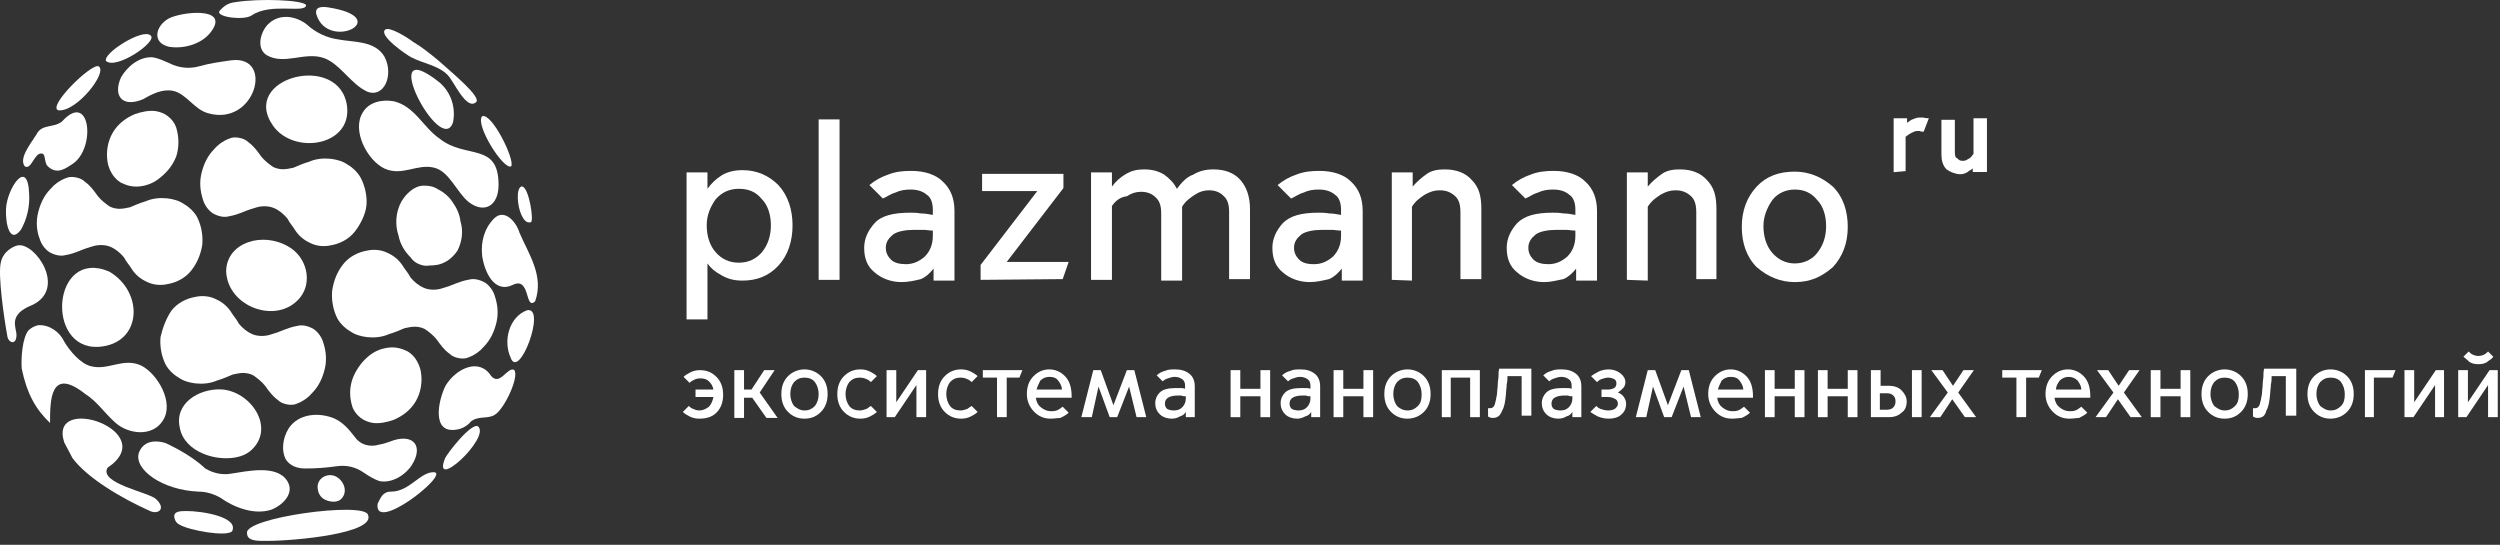
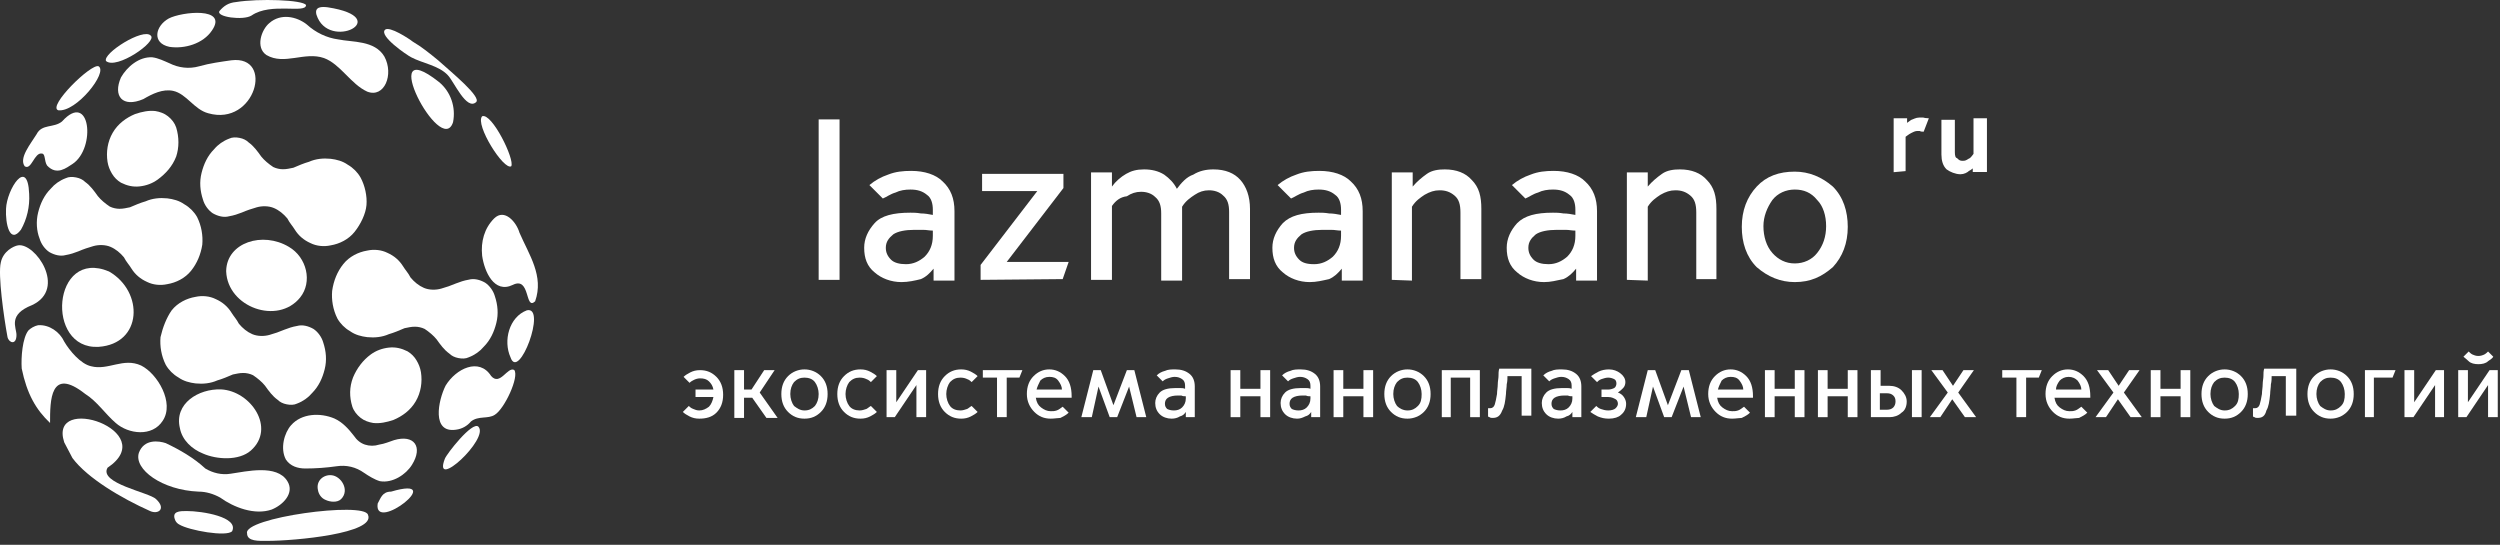
<svg xmlns="http://www.w3.org/2000/svg" width="335" height="73" viewBox="0 0 335 73" fill="none">
  <rect x="0" y="0" width="335" height="73" fill="#333333" stroke="none" />
-   <path d="M94.8 35.3V42.8H92V23.1H94.8V25.3C95.3 24.6 95.9 24 96.7 23.5C97.5 23 98.5 22.8 99.5 22.8C101.4 22.8 103 23.5 104.3 24.8C105.6 26.2 106.2 28.1 106.2 30.2C106.2 32.3 105.6 34.2 104.3 35.6C103 37 101.4 37.6 99.5 37.6C98.4 37.6 97.6 37.4 96.7 36.9C95.8 36.4 95.3 36 94.8 35.3ZM94.7 30.2C94.7 31.6 95.1 32.9 95.9 33.8C96.7 34.7 97.7 35.2 99 35.2C100.3 35.2 101.3 34.7 102.1 33.8C102.9 32.8 103.3 31.6 103.3 30.2C103.3 28.8 102.9 27.5 102.1 26.7C101.3 25.7 100.3 25.3 99 25.3C97.7 25.3 96.7 25.8 95.9 26.7C95.2 27.7 94.7 28.8 94.7 30.2Z" fill="white" />
  <path d="M109.7 37.5V16H112.5V37.5C112.4 37.5 109.7 37.5 109.7 37.5Z" fill="white" />
  <path d="M120.8 37.8C119.4 37.8 118.1 37.3 117.2 36.5C116.2 35.7 115.8 34.6 115.8 33.2C115.8 32 116.3 30.9 117.2 29.9C118.1 28.9 119.7 28.5 122 28.5C122.4 28.5 122.8 28.5 123.4 28.6C123.9 28.6 124.5 28.7 125 28.8V28.1C125 27.3 124.8 26.5 124.2 26.1C123.6 25.6 122.9 25.4 122 25.4C121.3 25.4 120.6 25.5 120 25.8C119.3 26 118.8 26.4 118.3 26.6L116.5 24.8C117.2 24.2 118.1 23.7 119 23.4C120 23 121 22.9 122.1 22.9C123.9 22.9 125.4 23.4 126.3 24.3C127.4 25.3 127.9 26.6 127.9 28.3V37.6H125.1V36C124.6 36.6 124.1 37.1 123.4 37.4C122.6 37.6 121.7 37.8 120.8 37.8ZM121.4 35.4C122.4 35.4 123.2 35 123.9 34.4C124.6 33.7 125 32.8 125 31.6V30.9C124.5 30.9 124.2 30.8 123.7 30.8C123.2 30.8 122.9 30.8 122.5 30.8C121.3 30.8 120.3 31 119.7 31.4C119.1 31.9 118.7 32.4 118.7 33.2C118.7 33.8 118.9 34.3 119.4 34.8C119.8 35.2 120.5 35.4 121.4 35.4Z" fill="white" />
  <path d="M131.4 37.5V35.5L139 25.6H131.6V23.3H142.5V25.2L134.9 35.1H143.2L142.4 37.4L131.4 37.5Z" fill="white" />
  <path d="M149 27.6V37.5H146.2V23.1H149V25C149.5 24.3 150.2 23.7 150.9 23.3C151.6 22.9 152.3 22.7 153.3 22.7C154.3 22.7 155.2 22.9 156 23.4C156.7 23.9 157.3 24.5 157.7 25.3C158.3 24.5 159 23.7 159.9 23.4C160.7 22.9 161.6 22.7 162.6 22.7C164.2 22.7 165.4 23.2 166.2 24.1C167 25 167.5 26.3 167.5 28V37.4H164.7V28.4C164.7 27.4 164.5 26.7 163.9 26.2C163.4 25.7 162.7 25.5 162 25.5C161.3 25.5 160.7 25.7 160.1 26.1C159.5 26.5 158.9 26.9 158.4 27.7V37.6H155.6V28.6C155.6 27.6 155.4 26.9 154.8 26.4C154.3 25.9 153.6 25.7 152.9 25.7C152.2 25.7 151.6 25.9 151 26.3C150.1 26.4 149.5 26.9 149 27.6Z" fill="white" />
  <path d="M175.5 37.8C174.1 37.8 172.8 37.3 171.9 36.5C170.9 35.7 170.5 34.6 170.5 33.2C170.5 32 171 30.9 171.9 29.9C172.9 28.9 174.4 28.5 176.7 28.5C177.1 28.5 177.5 28.5 178.1 28.6C178.6 28.6 179.2 28.7 179.7 28.8V28.1C179.7 27.3 179.5 26.5 178.9 26.1C178.3 25.6 177.6 25.4 176.7 25.4C176 25.4 175.3 25.5 174.7 25.8C174 26 173.5 26.4 173 26.6L171.2 24.8C171.9 24.2 172.8 23.7 173.7 23.4C174.7 23 175.7 22.9 176.8 22.9C178.6 22.9 180.1 23.4 181 24.3C182.1 25.3 182.6 26.6 182.6 28.3V37.6H179.8V36C179.3 36.6 178.8 37.1 178.1 37.4C177.2 37.6 176.4 37.8 175.5 37.8ZM176.1 35.4C177.1 35.4 177.9 35 178.6 34.4C179.3 33.7 179.7 32.8 179.7 31.6V30.9C179.2 30.9 178.9 30.8 178.4 30.8C177.9 30.8 177.6 30.8 177.2 30.8C176 30.8 175 31 174.4 31.4C173.8 31.9 173.4 32.4 173.4 33.2C173.4 33.8 173.6 34.3 174.1 34.8C174.5 35.2 175.1 35.4 176.1 35.4Z" fill="white" />
  <path d="M186.5 37.5V23.1H189.3V25C189.9 24.3 190.5 23.8 191.2 23.3C191.9 22.8 192.8 22.7 193.6 22.7C195.2 22.7 196.4 23.2 197.2 24.1C198.2 25.1 198.5 26.3 198.5 28V37.4H195.7V28.5C195.7 27.4 195.5 26.7 194.9 26.2C194.3 25.7 193.7 25.5 192.9 25.5C192.2 25.5 191.6 25.7 190.9 26.1C190.3 26.5 189.7 26.9 189.2 27.7V37.6L186.5 37.5Z" fill="white" />
  <path d="M206.9 37.8C205.5 37.8 204.2 37.3 203.3 36.5C202.3 35.7 201.9 34.6 201.9 33.2C201.9 32 202.4 30.9 203.3 29.9C204.3 28.9 205.8 28.5 208.1 28.5C208.5 28.5 208.9 28.5 209.5 28.6C210 28.6 210.6 28.7 211.1 28.8V28.1C211.1 27.3 210.9 26.5 210.3 26.1C209.7 25.6 209 25.4 208.1 25.4C207.4 25.4 206.7 25.5 206.1 25.8C205.4 26 204.9 26.4 204.4 26.6L202.6 24.8C203.3 24.2 204.2 23.7 205.1 23.4C206.1 23 207.1 22.9 208.2 22.9C210 22.9 211.5 23.4 212.4 24.3C213.5 25.3 214 26.6 214 28.3V37.6H211.2V36C210.7 36.6 210.2 37.1 209.5 37.4C208.5 37.6 207.8 37.8 206.9 37.8ZM207.5 35.4C208.5 35.4 209.3 35 210 34.4C210.7 33.7 211.1 32.8 211.1 31.6V30.9C210.6 30.9 210.3 30.8 209.8 30.8C209.3 30.8 209 30.8 208.6 30.8C207.4 30.8 206.4 31 205.8 31.4C205.2 31.9 204.8 32.4 204.8 33.2C204.8 33.8 205 34.3 205.5 34.8C205.9 35.2 206.6 35.4 207.5 35.4Z" fill="white" />
  <path d="M218 37.5V23.1H220.8V25C221.4 24.3 222 23.8 222.7 23.3C223.4 22.8 224.3 22.7 225.1 22.7C226.7 22.7 227.9 23.2 228.7 24.1C229.7 25.1 230 26.3 230 28V37.4H227.3V28.5C227.3 27.4 227.1 26.7 226.5 26.2C225.9 25.7 225.3 25.5 224.5 25.5C223.8 25.5 223.2 25.7 222.5 26.1C221.9 26.5 221.3 26.9 220.8 27.7V37.6L218 37.5Z" fill="white" />
  <path d="M240.5 37.8C238.6 37.8 236.9 37.1 235.4 35.8C234 34.4 233.4 32.5 233.4 30.4C233.4 28.2 234.1 26.4 235.4 25C236.7 23.6 238.4 23 240.5 23C242.4 23 244.1 23.7 245.6 25C247 26.4 247.6 28.3 247.6 30.4C247.6 32.6 246.9 34.4 245.6 35.8C244.1 37.1 242.6 37.8 240.5 37.8ZM240.5 35.3C241.7 35.3 242.8 34.8 243.5 33.9C244.3 32.9 244.7 31.7 244.7 30.3C244.7 28.9 244.3 27.6 243.5 26.8C242.7 25.8 241.7 25.4 240.5 25.4C239.3 25.4 238.2 25.9 237.5 26.8C236.8 27.8 236.3 29 236.3 30.3C236.3 31.7 236.7 33 237.5 33.9C238.3 34.8 239.3 35.3 240.5 35.3Z" fill="white" />
  <path d="M254 22.8V16.1H255.3V17.1C255.6 16.7 255.9 16.5 256.2 16.3C256.5 16.2 256.8 16 257.2 16C257.3 16 257.6 16 257.7 16C257.8 16 258 16.1 258.1 16.1L257.6 17.4C257.5 17.4 257.5 17.4 257.3 17.3C257.2 17.3 257 17.3 257 17.3C256.6 17.3 256.4 17.4 256 17.6C255.6 17.8 255.4 18 255.1 18.2V22.7L254 22.8Z" fill="white" stroke="white" stroke-width="0.5" stroke-miterlimit="10" />
  <path d="M262.7 23.1C262.1 23.1 261.4 22.8 261 22.5C260.6 22.1 260.4 21.5 260.4 20.7V16.3H261.7V20.4C261.7 20.9 261.8 21.3 262.1 21.4C262.4 21.7 262.6 21.8 263 21.8C263.4 21.8 263.6 21.7 263.9 21.5C264.2 21.4 264.4 21.1 264.7 20.7V16.1H266V22.8H264.6V21.9C264.3 22.3 264.1 22.5 263.7 22.7C263.5 22.9 263.1 23.1 262.7 23.1Z" fill="white" stroke="white" stroke-width="0.5" stroke-miterlimit="10" />
  <path d="M93.7 56.1C93.2 56.1 92.8 56 92.4 55.8C92 55.6 91.7 55.4 91.5 55.2L92.3 54.4C92.4 54.5 92.6 54.7 92.9 54.8C93.1 54.9 93.4 55 93.7 55C94.2 55 94.6 54.8 95 54.5C95.3 54.2 95.5 53.7 95.6 53.2H93.2V52.2H95.6C95.5 51.7 95.3 51.4 95 51.1C94.7 50.8 94.3 50.7 93.8 50.7C93.5 50.7 93.2 50.8 93 50.9C92.8 51 92.6 51.1 92.4 51.3L91.6 50.5C91.8 50.3 92.1 50.1 92.5 49.9C92.9 49.7 93.3 49.6 93.8 49.6C94.7 49.6 95.4 49.9 96 50.5C96.6 51.1 96.9 51.9 96.9 52.9C96.9 53.9 96.6 54.7 96 55.3C95.4 55.9 94.6 56.1 93.7 56.1Z" fill="white" />
  <path d="M98.4 55.9V49.6H99.7V52.2H100.7L102.4 49.6H103.8L101.8 52.6L104.2 56H102.7L100.8 53.3H99.7V56H98.4V55.9Z" fill="white" />
  <path d="M107.8 56.1C106.9 56.1 106.2 55.8 105.6 55.2C105 54.6 104.7 53.8 104.7 52.8C104.7 51.8 105 51 105.6 50.4C106.2 49.8 107 49.5 107.8 49.5C108.6 49.5 109.4 49.8 110 50.4C110.6 51 110.9 51.8 110.9 52.8C110.9 53.8 110.6 54.6 110 55.2C109.4 55.8 108.7 56.1 107.8 56.1ZM107.8 55C108.4 55 108.8 54.8 109.2 54.4C109.5 54 109.7 53.5 109.7 52.8C109.7 52.2 109.5 51.6 109.2 51.2C108.9 50.8 108.4 50.6 107.8 50.6C107.2 50.6 106.8 50.8 106.4 51.2C106.1 51.6 105.9 52.1 105.9 52.8C105.9 53.4 106.1 54 106.4 54.4C106.8 54.7 107.2 55 107.8 55Z" fill="white" />
  <path d="M115.3 56.1C114.4 56.1 113.7 55.8 113.1 55.2C112.5 54.6 112.2 53.8 112.2 52.8C112.2 51.8 112.5 51 113.1 50.4C113.7 49.8 114.4 49.5 115.3 49.5C115.8 49.5 116.2 49.6 116.6 49.8C117 50 117.3 50.2 117.5 50.4L116.7 51.2C116.6 51.1 116.4 50.9 116.1 50.8C115.9 50.7 115.6 50.6 115.2 50.6C114.6 50.6 114.2 50.8 113.8 51.2C113.5 51.6 113.3 52.2 113.3 52.8C113.3 53.4 113.5 54 113.8 54.4C114.1 54.8 114.6 55 115.2 55C115.5 55 115.8 54.9 116.1 54.8C116.3 54.7 116.5 54.5 116.7 54.4L117.5 55.2C117.3 55.4 117 55.6 116.6 55.8C116.2 56 115.8 56.1 115.3 56.1Z" fill="white" />
  <path d="M118.8 55.9V49.6H120.1V53.9L123 49.6H124.1V55.9H122.8V51.6L119.9 55.9H118.8Z" fill="white" />
  <path d="M128.8 56.1C127.9 56.1 127.2 55.8 126.6 55.2C126 54.6 125.7 53.8 125.7 52.8C125.7 51.8 126 51 126.6 50.4C127.2 49.8 127.9 49.5 128.8 49.5C129.3 49.5 129.7 49.6 130.1 49.8C130.5 50 130.8 50.2 131 50.4L130.2 51.2C130.1 51.1 129.9 50.9 129.6 50.8C129.4 50.7 129.1 50.6 128.7 50.6C128.1 50.6 127.7 50.8 127.3 51.2C127 51.6 126.8 52.2 126.8 52.8C126.8 53.4 127 54 127.3 54.4C127.6 54.8 128.1 55 128.7 55C129 55 129.3 54.9 129.6 54.8C129.8 54.7 130 54.5 130.2 54.4L131 55.2C130.8 55.4 130.5 55.6 130.1 55.8C129.7 56 129.3 56.1 128.8 56.1Z" fill="white" />
  <path d="M133.6 55.9V50.6H131.7V49.6H137L136.6 50.6H134.9V55.9H133.6Z" fill="white" />
  <path d="M140.8 56.1C139.9 56.1 139.2 55.8 138.6 55.2C138 54.6 137.6 53.8 137.6 52.8C137.6 51.8 137.9 51 138.5 50.4C139.1 49.8 139.8 49.5 140.6 49.5C141.4 49.5 142.1 49.8 142.7 50.4C143.3 51 143.6 51.9 143.6 53.1V53.3H138.8C138.9 53.9 139.1 54.3 139.5 54.6C139.9 54.9 140.3 55.1 140.8 55.1C141.1 55.1 141.3 55.1 141.6 55C141.9 54.9 142.1 54.7 142.4 54.5L143.2 55.3C142.9 55.6 142.5 55.8 142.1 56C141.8 56 141.3 56.1 140.8 56.1ZM138.9 52.2H142.3C142.3 51.8 142.1 51.4 141.8 51C141.5 50.6 141.1 50.5 140.6 50.5C140.1 50.5 139.7 50.7 139.4 51C139.2 51.4 139 51.8 138.9 52.2Z" fill="white" />
  <path d="M144.9 55.9L146.5 49.6H147.5L149.2 54.3L151 49.6H152L153.6 55.9H152.3L151.3 51.8L149.7 55.9H148.7L147.2 51.8L146.3 55.9H144.9Z" fill="white" />
  <path d="M157 56.1C156.4 56.1 155.8 55.9 155.4 55.5C155 55.1 154.8 54.6 154.8 54C154.8 53.5 155 53 155.4 52.6C155.8 52.2 156.5 52 157.5 52C157.7 52 157.9 52 158.1 52C158.3 52 158.6 52 158.8 52.1V51.7C158.8 51.3 158.7 51 158.4 50.8C158.1 50.6 157.8 50.5 157.4 50.5C157.1 50.5 156.8 50.6 156.5 50.7C156.2 50.8 156 50.9 155.8 51.1L155 50.3C155.3 50 155.7 49.8 156.1 49.7C156.5 49.5 157 49.5 157.5 49.5C158.3 49.5 158.9 49.7 159.4 50.1C159.9 50.5 160.1 51.1 160.1 51.8V55.9H158.9V55.2C158.7 55.5 158.5 55.7 158.1 55.8C157.8 56 157.4 56.1 157 56.1ZM157.3 55C157.7 55 158.1 54.9 158.4 54.6C158.7 54.3 158.9 53.9 158.9 53.4V53.1C158.7 53.1 158.5 53.1 158.3 53C158.1 53 157.9 53 157.8 53C157.3 53 156.8 53.1 156.5 53.3C156.2 53.5 156.1 53.8 156.1 54.1C156.1 54.4 156.2 54.6 156.4 54.8C156.6 54.9 156.9 55 157.3 55Z" fill="white" />
  <path d="M164.9 55.9V49.6H166.2V52.1H168.9V49.6H170.2V55.9H168.9V53.1H166.2V55.9H164.9Z" fill="white" />
  <path d="M173.8 56.1C173.2 56.1 172.6 55.9 172.2 55.5C171.8 55.1 171.6 54.6 171.6 54C171.6 53.5 171.8 53 172.2 52.6C172.6 52.2 173.3 52 174.3 52C174.5 52 174.7 52 174.9 52C175.1 52 175.4 52 175.6 52.1V51.7C175.6 51.3 175.5 51 175.2 50.8C174.9 50.6 174.6 50.5 174.2 50.5C173.9 50.5 173.6 50.6 173.3 50.7C173 50.8 172.8 50.9 172.6 51.1L171.8 50.3C172.1 50 172.5 49.8 172.9 49.7C173.3 49.5 173.8 49.5 174.3 49.5C175.1 49.5 175.7 49.7 176.2 50.1C176.7 50.5 176.9 51.1 176.9 51.8V55.9H175.7V55.2C175.5 55.5 175.3 55.7 174.9 55.8C174.5 56 174.2 56.1 173.8 56.1ZM174 55C174.4 55 174.8 54.9 175.1 54.6C175.4 54.3 175.6 53.9 175.6 53.4V53.1C175.4 53.1 175.2 53.1 175 53C174.8 53 174.6 53 174.5 53C174 53 173.5 53.1 173.2 53.3C172.9 53.5 172.8 53.8 172.8 54.1C172.8 54.4 172.9 54.6 173.1 54.8C173.3 54.9 173.6 55 174 55Z" fill="white" />
  <path d="M178.7 55.9V49.6H180V52.1H182.7V49.6H184V55.9H182.7V53.1H180V55.9H178.7Z" fill="white" />
  <path d="M188.6 56.1C187.7 56.1 187 55.8 186.4 55.2C185.8 54.6 185.5 53.8 185.5 52.8C185.5 51.8 185.8 51 186.4 50.4C187 49.8 187.8 49.5 188.6 49.5C189.4 49.5 190.2 49.8 190.8 50.4C191.4 51 191.7 51.8 191.7 52.8C191.7 53.8 191.4 54.6 190.8 55.2C190.2 55.8 189.4 56.1 188.6 56.1ZM188.6 55C189.2 55 189.6 54.8 190 54.4C190.4 54 190.5 53.5 190.5 52.8C190.5 52.2 190.3 51.6 190 51.2C189.7 50.8 189.2 50.6 188.6 50.6C188 50.6 187.6 50.8 187.2 51.2C186.9 51.6 186.7 52.1 186.7 52.8C186.7 53.4 186.9 54 187.2 54.4C187.5 54.7 188 55 188.6 55Z" fill="white" />
  <path d="M193.2 55.9V49.6H198.3V55.9H197V50.6H194.4V55.9H193.2Z" fill="white" />
  <path d="M200 56C199.9 56 199.7 56 199.6 55.9C199.5 55.9 199.4 55.8 199.4 55.8V54.7H199.5C199.5 54.7 199.6 54.7 199.7 54.7C200 54.7 200.2 54.5 200.3 54.2C200.4 53.9 200.5 53.4 200.6 52.8C200.6 52.4 200.7 51.9 200.7 51.5C200.7 51.1 200.8 50.7 200.8 50.4C200.8 50.1 200.8 49.7 200.9 49.4H205.2V55.7H203.9V50.4H202C202 50.7 202 51.1 201.9 51.5C201.9 51.9 201.8 52.4 201.8 52.8C201.7 53.8 201.6 54.5 201.3 55C201 55.8 200.6 56 200 56Z" fill="white" />
  <path d="M208.8 56.1C208.2 56.1 207.6 55.9 207.2 55.5C206.8 55.1 206.6 54.6 206.6 54C206.6 53.5 206.8 53 207.2 52.6C207.6 52.2 208.3 52 209.3 52C209.5 52 209.7 52 209.9 52C210.1 52 210.4 52 210.6 52.1V51.7C210.6 51.3 210.5 51 210.2 50.8C209.9 50.6 209.6 50.5 209.2 50.5C208.9 50.5 208.6 50.6 208.3 50.7C208 50.8 207.8 50.9 207.6 51.1L206.8 50.3C207.1 50 207.5 49.8 207.9 49.7C208.3 49.5 208.8 49.5 209.3 49.5C210.1 49.5 210.7 49.7 211.2 50.1C211.7 50.5 211.9 51.1 211.9 51.8V55.9H210.7V55.2C210.5 55.5 210.3 55.7 209.9 55.8C209.6 56 209.2 56.1 208.8 56.1ZM209.1 55C209.5 55 209.9 54.9 210.2 54.6C210.5 54.3 210.7 53.9 210.7 53.4V53.1C210.5 53.1 210.3 53.1 210.1 53C209.9 53 209.7 53 209.6 53C209.1 53 208.6 53.1 208.3 53.3C208 53.5 207.9 53.8 207.9 54.1C207.9 54.4 208 54.6 208.2 54.8C208.4 54.9 208.7 55 209.1 55Z" fill="white" />
  <path d="M215.6 56.1C215 56.1 214.6 56 214.1 55.8C213.7 55.6 213.4 55.4 213.1 55.2L213.9 54.4C214 54.5 214.2 54.7 214.5 54.8C214.8 54.9 215.1 55 215.5 55C215.9 55 216.3 54.9 216.5 54.7C216.7 54.5 216.8 54.3 216.8 54.1C216.8 53.9 216.7 53.6 216.5 53.5C216.3 53.4 216 53.2 215.5 53.2H214.6V52.2H215.5C215.8 52.2 216.1 52.1 216.3 52C216.5 51.9 216.6 51.6 216.6 51.4C216.6 51.1 216.5 50.9 216.3 50.8C216.1 50.7 215.8 50.6 215.5 50.6C215.2 50.6 214.9 50.7 214.6 50.8C214.3 50.9 214.1 51.1 214 51.2L213.2 50.4C213.5 50.2 213.8 50 214.2 49.8C214.6 49.6 215.1 49.5 215.6 49.5C216.2 49.5 216.7 49.7 217.1 50C217.5 50.3 217.8 50.7 217.8 51.2C217.8 51.5 217.7 51.8 217.5 52C217.3 52.2 217.1 52.4 216.8 52.6C217.1 52.7 217.4 52.9 217.6 53.2C217.8 53.5 217.9 53.8 217.9 54.1C217.9 54.7 217.7 55.2 217.2 55.6C216.9 55.9 216.3 56.1 215.6 56.1Z" fill="white" />
  <path d="M219.2 55.9L220.8 49.6H221.8L223.5 54.3L225.3 49.6H226.3L227.9 55.9H226.6L225.6 51.8L224 55.9H223L221.5 51.8L220.6 55.9H219.2Z" fill="white" />
  <path d="M232.1 56.1C231.2 56.1 230.5 55.8 229.9 55.2C229.3 54.6 228.9 53.8 228.9 52.8C228.9 51.8 229.2 51 229.8 50.4C230.4 49.8 231.1 49.5 231.9 49.5C232.7 49.5 233.4 49.8 234 50.4C234.6 51 234.9 51.9 234.9 53.1V53.3H230.1C230.2 53.9 230.4 54.3 230.8 54.6C231.2 54.9 231.6 55.1 232.1 55.1C232.4 55.1 232.6 55.1 232.9 55C233.2 54.9 233.4 54.7 233.7 54.5L234.5 55.3C234.2 55.6 233.8 55.8 233.4 56C233.1 56 232.6 56.1 232.1 56.1ZM230.2 52.2H233.6C233.6 51.8 233.4 51.4 233.1 51C232.8 50.6 232.4 50.5 231.9 50.5C231.4 50.5 231 50.7 230.7 51C230.5 51.4 230.3 51.8 230.2 52.2Z" fill="white" />
  <path d="M236.5 55.9V49.6H237.8V52.1H240.5V49.6H241.8V55.9H240.5V53.1H237.8V55.9H236.5Z" fill="white" />
  <path d="M243.6 55.9V49.6H244.9V52.1H247.6V49.6H248.9V55.9H247.6V53.1H244.9V55.9H243.6Z" fill="white" />
  <path d="M250.7 55.9V49.6H252V51.7H253.2C253.8 51.7 254.4 51.9 254.8 52.3C255.2 52.7 255.5 53.2 255.5 53.8C255.5 54.4 255.3 55 254.8 55.3C254.4 55.7 253.8 55.9 253.2 55.9H250.7ZM251.9 54.9H252.9C253.2 54.9 253.5 54.8 253.7 54.6C253.9 54.4 254 54.1 254 53.8C254 53.4 253.9 53.2 253.7 53C253.5 52.8 253.2 52.7 252.9 52.7H251.9V54.9ZM256.2 55.9V49.6H257.5V55.9H256.2Z" fill="white" />
  <path d="M258.6 55.9L261 52.6L258.8 49.6H260.3L261.7 51.7L263.1 49.6H264.5L262.4 52.6L264.8 55.9H263.3L261.6 53.5L260 55.9H258.6Z" fill="white" />
  <path d="M270.2 55.9V50.6H268.3V49.6H273.6L273.2 50.6H271.5V55.9H270.2Z" fill="white" />
  <path d="M277.3 56.1C276.4 56.1 275.7 55.8 275.1 55.2C274.5 54.6 274.1 53.8 274.1 52.8C274.1 51.8 274.4 51 275 50.4C275.6 49.8 276.3 49.5 277.1 49.5C277.9 49.5 278.6 49.8 279.2 50.4C279.8 51 280.1 51.9 280.1 53.1V53.3H275.3C275.4 53.9 275.6 54.3 276 54.6C276.4 54.9 276.8 55.1 277.3 55.1C277.6 55.1 277.8 55.1 278.1 55C278.4 54.9 278.6 54.7 278.9 54.5L279.7 55.3C279.4 55.6 279 55.8 278.6 56C278.3 56 277.8 56.1 277.3 56.1ZM275.5 52.2H278.9C278.9 51.8 278.7 51.4 278.4 51C278.1 50.7 277.7 50.5 277.2 50.5C276.7 50.5 276.3 50.7 276 51C275.7 51.4 275.5 51.8 275.5 52.2Z" fill="white" />
  <path d="M280.8 55.9L283.2 52.6L281 49.6H282.5L283.9 51.7L285.3 49.6H286.7L284.6 52.6L287 55.9H285.5L283.8 53.5L282.2 55.9H280.8Z" fill="white" />
  <path d="M288.2 55.9V49.6H289.5V52.1H292.2V49.6H293.5V55.9H292.2V53.1H289.5V55.9H288.2Z" fill="white" />
  <path d="M298.1 56.1C297.2 56.1 296.5 55.8 295.9 55.2C295.3 54.6 295 53.8 295 52.8C295 51.8 295.3 51 295.9 50.4C296.5 49.8 297.3 49.5 298.1 49.5C298.9 49.5 299.7 49.8 300.3 50.4C300.9 51 301.2 51.8 301.2 52.8C301.2 53.8 300.9 54.6 300.3 55.2C299.7 55.8 299 56.1 298.1 56.1ZM298.1 55C298.7 55 299.1 54.8 299.5 54.4C299.9 54 300 53.5 300 52.8C300 52.2 299.8 51.6 299.5 51.2C299.2 50.8 298.7 50.6 298.1 50.6C297.5 50.6 297.1 50.8 296.7 51.2C296.4 51.6 296.2 52.1 296.2 52.8C296.2 53.4 296.4 54 296.7 54.4C297.1 54.7 297.5 55 298.1 55Z" fill="white" />
  <path d="M302.5 56C302.4 56 302.2 56 302.1 55.9C302 55.9 301.9 55.8 301.9 55.8V54.7H302C302 54.7 302.1 54.7 302.2 54.7C302.5 54.7 302.7 54.5 302.8 54.2C302.9 53.9 303 53.4 303.1 52.8C303.1 52.4 303.2 51.9 303.2 51.5C303.2 51.1 303.3 50.7 303.3 50.4C303.3 50.1 303.3 49.7 303.4 49.4H307.7V55.7H306.3V50.4H304.4C304.4 50.7 304.4 51.1 304.3 51.5C304.3 51.9 304.2 52.4 304.2 52.8C304.1 53.8 304 54.5 303.7 55C303.5 55.8 303.1 56 302.5 56Z" fill="white" />
  <path d="M312.3 56.1C311.4 56.1 310.7 55.8 310.1 55.2C309.5 54.6 309.2 53.8 309.2 52.8C309.2 51.8 309.5 51 310.1 50.4C310.7 49.8 311.5 49.5 312.3 49.5C313.1 49.5 313.9 49.8 314.5 50.4C315.1 51 315.4 51.8 315.4 52.8C315.4 53.8 315.1 54.6 314.5 55.2C313.9 55.8 313.1 56.1 312.3 56.1ZM312.3 55C312.9 55 313.3 54.8 313.7 54.4C314.1 54 314.2 53.5 314.2 52.8C314.2 52.2 314 51.6 313.7 51.2C313.4 50.8 312.9 50.6 312.3 50.6C311.7 50.6 311.3 50.8 310.9 51.2C310.6 51.6 310.4 52.1 310.4 52.8C310.4 53.4 310.6 54 310.9 54.4C311.3 54.7 311.7 55 312.3 55Z" fill="white" />
  <path d="M316.9 55.9V49.6H321L320.6 50.6H318.1V55.9H316.9Z" fill="white" />
  <path d="M322.2 55.9V49.6H323.5V53.9L326.4 49.6H327.5V55.9H326.3V51.6L323.4 55.9H322.2Z" fill="white" />
  <path d="M329.4 55.9V49.6H330.7V53.9L333.6 49.6H334.7V55.9H333.4V51.6L330.5 55.9H329.4ZM332.1 48.8C331.6 48.8 331.1 48.7 330.8 48.4C330.5 48.1 330.2 47.9 330.1 47.8L330.8 47.1C330.9 47.2 331.1 47.4 331.3 47.5C331.5 47.6 331.8 47.7 332.1 47.7C332.4 47.7 332.7 47.6 332.9 47.5C333.1 47.4 333.3 47.2 333.4 47.1L334.1 47.8C334 48 333.7 48.2 333.4 48.4C333.1 48.7 332.6 48.8 332.1 48.8Z" fill="white" />
  <path d="M25.608 36.278C24.808 37.278 23.608 37.878 22.408 38.078C21.508 38.278 20.508 38.178 19.708 37.778C18.808 37.378 18.108 36.778 17.608 35.978C17.308 35.478 16.908 35.078 16.608 34.478C16.108 33.878 15.508 33.378 14.808 33.078C14.108 32.778 13.208 32.778 12.508 32.978C11.808 33.178 11.208 33.378 10.508 33.678C10.008 33.878 9.408 34.078 8.808 34.178C8.108 34.378 7.308 34.178 6.608 33.778C6.008 33.378 5.508 32.678 5.308 31.978C4.908 30.978 4.808 29.678 5.108 28.478C5.408 27.278 5.908 26.178 6.808 25.278C7.308 24.678 8.008 24.178 8.808 23.878C9.208 23.678 9.708 23.678 10.208 23.778C10.708 23.878 11.108 24.078 11.408 24.378C12.108 24.878 12.608 25.578 13.108 26.278C13.508 26.778 14.108 27.278 14.708 27.678C15.108 27.878 15.608 27.978 16.008 27.978C16.508 27.978 16.908 27.878 17.408 27.778C18.108 27.478 18.808 27.178 19.508 26.978C20.408 26.578 21.408 26.478 22.408 26.578C23.208 26.678 24.008 26.878 24.708 27.378C25.408 27.778 26.008 28.378 26.408 29.078C27.008 30.278 27.208 31.578 27.108 32.778C26.908 34.078 26.408 35.278 25.608 36.278Z" fill="white" />
  <path d="M50.908 64.478C50.208 64.278 49.408 63.778 48.808 63.378C47.708 62.578 46.408 62.278 45.108 62.478C43.708 62.678 42.308 62.778 40.908 62.778C39.908 62.778 38.908 62.478 38.308 61.578C37.508 60.078 38.108 57.978 39.008 56.978C40.408 55.378 42.908 55.278 44.808 56.078C45.908 56.578 46.708 57.478 47.408 58.378C47.808 58.978 48.308 59.378 48.908 59.578C49.508 59.778 50.208 59.778 50.808 59.578C51.508 59.478 52.208 59.178 52.808 58.978C55.508 58.178 56.708 59.878 55.208 62.278C54.408 63.578 52.608 64.778 50.908 64.478Z" fill="white" />
  <path d="M15.508 56.678C14.108 55.478 13.008 53.778 11.408 52.778C6.708 49.078 6.708 53.678 6.708 56.678C4.808 54.878 3.608 52.778 2.908 49.378C2.808 47.878 3.008 45.278 3.808 44.278C4.108 43.978 4.608 43.678 5.108 43.578C6.608 43.478 8.008 44.478 8.608 45.778C9.308 46.978 10.808 48.778 12.208 49.078C14.508 49.678 16.508 47.878 18.908 48.978C21.108 50.078 23.408 53.978 21.808 56.378C20.408 58.578 17.208 58.178 15.508 56.678Z" fill="white" />
  <path d="M27.208 60.778C25.708 60.178 24.408 58.978 24.108 57.378C23.308 54.078 26.608 52.078 29.608 52.178C33.608 52.378 37.008 57.378 33.608 60.378C32.008 61.778 29.008 61.578 27.208 60.778Z" fill="white" />
  <path d="M43.608 66.978C43.108 66.778 42.708 66.278 42.608 65.678C42.308 64.378 43.408 63.578 44.408 63.678C45.708 63.778 46.908 65.678 45.708 66.878C45.208 67.378 44.208 67.278 43.608 66.978Z" fill="white" />
-   <path d="M46.508 14.278C47.108 19.578 39.408 20.778 36.608 16.878C32.008 10.378 45.608 6.878 46.508 14.278Z" fill="white" />
  <path d="M13.208 46.478C6.008 46.878 7.008 33.178 14.608 36.378C19.308 39.078 19.108 46.078 13.208 46.478Z" fill="white" />
  <path d="M21.108 24.078C20.408 24.578 19.608 24.878 18.708 24.978C17.808 25.078 17.008 24.878 16.208 24.478C15.708 24.178 15.308 23.778 15.008 23.278C14.708 22.778 14.508 22.278 14.408 21.678C14.208 20.378 14.408 18.978 15.108 17.778C15.808 16.578 16.908 15.778 18.108 15.278C19.008 14.978 19.908 14.778 20.808 14.878C21.408 14.978 22.008 15.178 22.508 15.578C23.008 15.978 23.408 16.478 23.608 17.078C24.008 18.378 24.008 19.778 23.608 20.978C23.108 22.278 22.208 23.278 21.108 24.078Z" fill="white" />
  <path d="M3.308 22.278C2.508 21.178 4.108 19.278 4.908 17.978C5.608 16.578 7.208 17.178 8.308 16.278C12.108 12.078 12.908 19.878 9.708 21.978C8.908 22.478 7.608 23.578 6.308 22.178C5.908 21.578 6.108 20.578 5.608 20.578C4.608 20.378 4.208 22.878 3.308 22.278Z" fill="white" />
  <path d="M3.908 25.978C4.008 27.678 3.608 29.378 2.808 30.778C1.308 32.778 0.708 29.978 0.808 27.978C0.908 25.378 3.708 20.978 3.908 25.978Z" fill="white" />
  <path d="M43.908 0.978C53.008 2.378 44.008 6.978 42.408 1.978C42.108 0.878 43.108 0.878 43.908 0.978Z" fill="white" />
  <path d="M47.508 31.078C46.708 32.078 45.508 32.678 44.308 32.878C43.408 33.078 42.408 32.978 41.608 32.578C40.708 32.178 40.008 31.578 39.508 30.778C39.208 30.278 38.808 29.878 38.508 29.278C38.008 28.678 37.408 28.178 36.708 27.878C36.008 27.578 35.108 27.578 34.408 27.778C33.708 27.978 33.108 28.178 32.408 28.478C31.908 28.678 31.308 28.878 30.708 28.978C30.008 29.178 29.208 28.978 28.508 28.578C27.908 28.178 27.408 27.478 27.208 26.778C26.808 25.578 26.708 24.378 27.008 23.178C27.308 21.978 27.808 20.878 28.708 19.978C29.208 19.378 29.908 18.878 30.708 18.578C31.108 18.378 31.608 18.378 32.108 18.478C32.608 18.578 33.008 18.778 33.308 19.078C34.008 19.578 34.508 20.278 35.008 20.978C35.408 21.478 36.008 21.978 36.608 22.378C37.008 22.578 37.508 22.678 37.908 22.678C38.408 22.678 38.808 22.578 39.308 22.478C40.008 22.178 40.708 21.878 41.408 21.678C42.308 21.278 43.308 21.178 44.308 21.278C45.108 21.378 45.908 21.578 46.608 22.078C47.308 22.478 47.908 23.078 48.308 23.778C48.908 24.878 49.208 26.278 49.108 27.478C49.008 28.678 48.308 30.078 47.508 31.078Z" fill="white" />
  <path d="M38.708 33.078C41.108 34.478 41.908 37.778 40.208 39.878C37.208 43.578 30.508 41.178 30.308 36.378V36.278C30.408 32.478 35.208 30.978 38.708 33.078Z" fill="white" />
  <path d="M46.008 35.378C46.808 34.378 48.008 33.778 49.208 33.578C50.108 33.378 51.108 33.478 51.908 33.878C52.808 34.278 53.508 34.878 54.008 35.678C54.308 36.178 54.708 36.578 55.008 37.178C55.508 37.778 56.108 38.278 56.808 38.578C57.508 38.878 58.408 38.878 59.108 38.678C59.808 38.478 60.408 38.278 61.108 37.978C61.608 37.778 62.208 37.578 62.808 37.478C63.508 37.278 64.308 37.478 65.008 37.878C65.608 38.278 66.108 38.978 66.308 39.678C66.708 40.878 66.808 42.078 66.508 43.278C66.208 44.478 65.708 45.578 64.808 46.478C64.308 47.078 63.608 47.578 62.808 47.878C62.408 48.078 61.908 48.078 61.408 47.978C60.908 47.878 60.508 47.678 60.208 47.378C59.508 46.878 59.008 46.178 58.508 45.478C58.108 44.978 57.508 44.478 56.908 44.078C56.508 43.878 56.008 43.778 55.608 43.778C55.108 43.778 54.708 43.878 54.208 43.978C53.508 44.278 52.808 44.578 52.108 44.778C51.208 45.178 50.208 45.278 49.208 45.178C48.408 45.078 47.608 44.878 46.908 44.378C46.208 43.978 45.608 43.378 45.208 42.678C44.608 41.478 44.408 40.178 44.508 38.978C44.708 37.578 45.208 36.378 46.008 35.378Z" fill="white" />
  <path d="M23.008 41.578C23.808 40.578 25.008 39.978 26.208 39.778C27.108 39.578 28.108 39.678 28.908 40.078C29.808 40.478 30.508 41.078 31.008 41.878C31.308 42.378 31.708 42.778 32.008 43.378C32.508 43.978 33.108 44.478 33.808 44.778C34.508 45.078 35.408 45.078 36.108 44.878C36.808 44.678 37.408 44.478 38.108 44.178C38.608 43.978 39.208 43.778 39.808 43.678C40.508 43.478 41.308 43.678 42.008 44.078C42.608 44.478 43.108 45.178 43.308 45.878C43.708 47.078 43.808 48.278 43.508 49.478C43.208 50.678 42.708 51.778 41.808 52.678C41.308 53.278 40.608 53.778 39.808 54.078C39.408 54.278 38.908 54.278 38.408 54.178C37.908 54.078 37.508 53.878 37.208 53.578C36.508 53.078 36.008 52.378 35.508 51.678C35.108 51.178 34.508 50.678 33.908 50.278C33.508 50.078 33.008 49.978 32.608 49.978C32.108 49.978 31.708 50.078 31.208 50.178C30.508 50.478 29.808 50.778 29.108 50.978C28.208 51.378 27.208 51.478 26.208 51.378C25.408 51.278 24.608 51.078 23.908 50.578C23.208 50.178 22.608 49.578 22.208 48.878C21.608 47.678 21.408 46.378 21.508 45.178C21.808 43.878 22.308 42.578 23.008 41.578Z" fill="white" />
  <path d="M20.408 7.678C21.208 7.778 22.008 8.178 22.708 8.478C23.908 9.078 25.308 9.278 26.708 8.878C28.108 8.478 29.608 8.278 31.008 8.078C36.808 7.378 34.208 16.978 27.908 15.178C26.008 14.678 25.008 12.578 23.208 12.178C21.808 11.878 20.408 12.578 19.208 13.278C16.408 14.478 15.108 12.878 16.208 10.378C17.008 8.978 18.608 7.578 20.408 7.678Z" fill="white" />
  <path d="M29.508 66.678C28.608 66.178 27.608 65.878 26.608 65.878C21.708 65.678 17.908 62.878 18.608 60.678C19.308 58.778 21.308 59.078 22.208 59.378C24.108 60.278 26.008 61.378 27.508 62.778C28.508 63.378 29.708 63.678 30.908 63.478C33.008 63.178 37.108 62.178 38.508 64.478C39.508 66.078 37.908 67.678 36.408 68.278C34.108 69.078 31.308 67.978 29.508 66.678Z" fill="white" />
  <path d="M49.208 12.278C47.008 11.278 45.608 8.578 43.408 7.778C40.808 6.878 38.108 8.778 35.708 7.378C34.208 6.378 35.008 3.978 36.108 3.078C37.608 1.778 39.708 2.178 41.108 3.278C42.308 4.378 43.808 5.078 45.308 5.278C47.208 5.678 50.208 5.378 51.508 7.578C52.808 9.978 51.508 13.178 49.208 12.278Z" fill="white" />
-   <path d="M52.808 13.578C55.608 14.278 56.708 17.078 58.908 18.578C62.408 21.378 66.808 18.978 66.808 24.778C66.808 27.578 64.908 28.678 62.808 27.078C61.208 25.778 60.208 22.978 58.208 22.478C55.908 21.878 53.908 23.678 51.508 22.578C49.208 21.478 47.108 17.478 48.608 15.078C49.408 13.678 51.208 13.278 52.808 13.578Z" fill="white" />
  <path d="M64.608 15.578C65.908 15.078 69.008 21.378 68.508 22.278C67.508 22.878 63.608 16.678 64.608 15.578Z" fill="white" />
-   <path d="M53.808 26.978C54.108 26.478 54.508 25.978 55.008 25.578C55.508 25.178 56.108 24.878 56.808 24.878C57.508 24.878 58.108 24.978 58.708 25.378C59.508 25.778 60.208 26.378 60.708 27.178C61.208 27.878 61.608 28.778 61.708 29.678C62.108 30.978 61.908 32.378 61.308 33.578C60.908 34.178 60.308 34.778 59.708 35.078C59.008 35.478 58.308 35.578 57.508 35.578C57.008 35.678 56.608 35.578 56.108 35.378C55.608 35.178 55.308 34.878 55.008 34.478C54.208 33.678 53.608 32.678 53.408 31.578C52.908 30.178 53.008 28.378 53.808 26.978Z" fill="white" />
  <path d="M49.708 47.478C50.408 46.978 51.208 46.678 52.108 46.578C53.008 46.478 53.808 46.678 54.608 47.078C55.108 47.378 55.508 47.778 55.808 48.278C56.108 48.778 56.308 49.278 56.408 49.878C56.608 51.178 56.408 52.578 55.708 53.778C55.008 54.978 53.908 55.778 52.708 56.278C51.808 56.578 50.908 56.778 50.008 56.678C49.408 56.578 48.808 56.378 48.308 55.978C47.808 55.578 47.408 55.078 47.208 54.478C46.808 53.178 46.808 51.878 47.308 50.578C47.808 49.378 48.608 48.278 49.708 47.478Z" fill="white" />
  <path d="M71.708 40.378C70.308 41.678 71.108 36.978 68.708 38.178C66.208 39.378 64.908 36.378 64.608 34.278C64.408 32.378 64.908 30.578 66.208 29.278C67.608 27.878 69.208 29.778 69.608 31.178C70.908 34.178 72.908 36.978 71.708 40.378Z" fill="white" />
  <path d="M68.908 49.578C69.608 50.478 67.608 54.778 66.308 55.578C65.408 56.178 64.108 55.678 63.108 56.478C62.608 57.078 61.908 57.478 61.108 57.578C57.808 58.078 58.708 53.678 59.708 51.678C61.108 49.378 64.208 47.878 65.808 50.378C67.008 51.778 68.008 49.078 68.908 49.578Z" fill="white" />
  <path d="M8.608 59.278C6.408 52.578 21.708 57.778 14.408 62.678C13.208 64.778 20.008 65.978 20.908 66.878C22.308 68.178 21.208 68.978 20.108 68.478C16.308 66.778 11.708 64.078 9.708 61.378" fill="white" />
  <path d="M1.008 45.178C1.208 45.978 2.208 46.278 2.208 44.878C2.208 43.878 1.008 42.178 4.308 40.878C9.008 38.678 4.708 32.478 2.408 32.878C1.808 32.978 0.408 33.678 0.108 35.178C-0.292 36.778 0.508 42.478 1.008 45.178Z" fill="white" />
  <path d="M49.308 68.978C50.408 71.478 39.508 72.478 35.808 72.478C34.708 72.478 33.108 72.578 33.108 71.478C32.508 69.378 48.808 67.178 49.308 68.978Z" fill="white" />
  <path d="M51.608 3.978C52.208 3.478 54.808 5.178 55.308 5.578C56.508 6.278 57.608 7.178 58.708 8.078C60.608 9.778 64.508 12.978 63.808 13.678C62.508 14.878 60.808 10.878 60.008 10.078C58.808 8.778 56.608 8.478 55.108 7.678C54.508 7.378 50.708 4.778 51.608 3.978Z" fill="white" />
  <path d="M58.808 10.978C60.408 12.278 61.108 14.378 60.708 16.378C59.108 21.278 50.208 4.178 58.808 10.978Z" fill="white" />
  <path d="M28.408 4.078C27.208 5.878 24.708 6.578 22.708 6.278C20.308 5.778 20.808 3.478 22.608 2.478C24.308 1.578 30.608 0.878 28.408 4.078Z" fill="white" />
  <path d="M68.408 47.878C67.408 45.678 68.208 42.478 70.608 41.578C73.308 40.978 69.508 51.178 68.408 47.878Z" fill="white" />
  <path d="M25.008 68.478C27.108 68.478 32.008 69.278 31.108 71.178C30.408 71.978 25.308 71.078 24.008 70.278C23.808 70.178 23.608 69.978 23.508 69.778C22.908 68.478 24.108 68.478 25.008 68.478Z" fill="white" />
  <path d="M41.008 0.678C41.008 1.878 36.308 0.278 33.708 2.078C32.608 2.778 28.908 2.278 29.408 1.478C30.008 0.778 30.608 0.378 31.608 0.278C34.708 -0.222 40.608 -0.022 41.008 0.678Z" fill="white" />
-   <path d="M69.908 24.978C70.908 24.978 71.608 29.878 71.108 29.778C70.508 29.978 70.108 29.278 69.908 28.878C69.308 27.678 69.108 25.178 69.908 24.978Z" fill="white" />
  <path d="M59.608 61.478C59.808 60.878 63.308 56.378 64.108 57.178C65.608 58.778 57.908 65.878 59.608 61.478Z" fill="white" />
-   <path d="M50.608 67.478C51.008 66.778 51.208 65.878 52.408 65.878C54.908 65.878 56.308 63.178 58.208 63.278C60.208 63.578 50.008 71.578 50.608 67.478Z" fill="white" />
+   <path d="M50.608 67.478C51.008 66.778 51.208 65.878 52.408 65.878C60.208 63.578 50.008 71.578 50.608 67.478Z" fill="white" />
  <path d="M14.208 8.178C13.708 7.178 19.208 3.678 20.208 4.778C21.108 5.578 15.608 9.378 14.208 8.178Z" fill="white" />
  <path d="M7.808 14.778C6.308 14.278 12.208 8.478 13.208 8.878C14.508 9.678 10.208 15.078 7.808 14.778Z" fill="white" />
</svg>